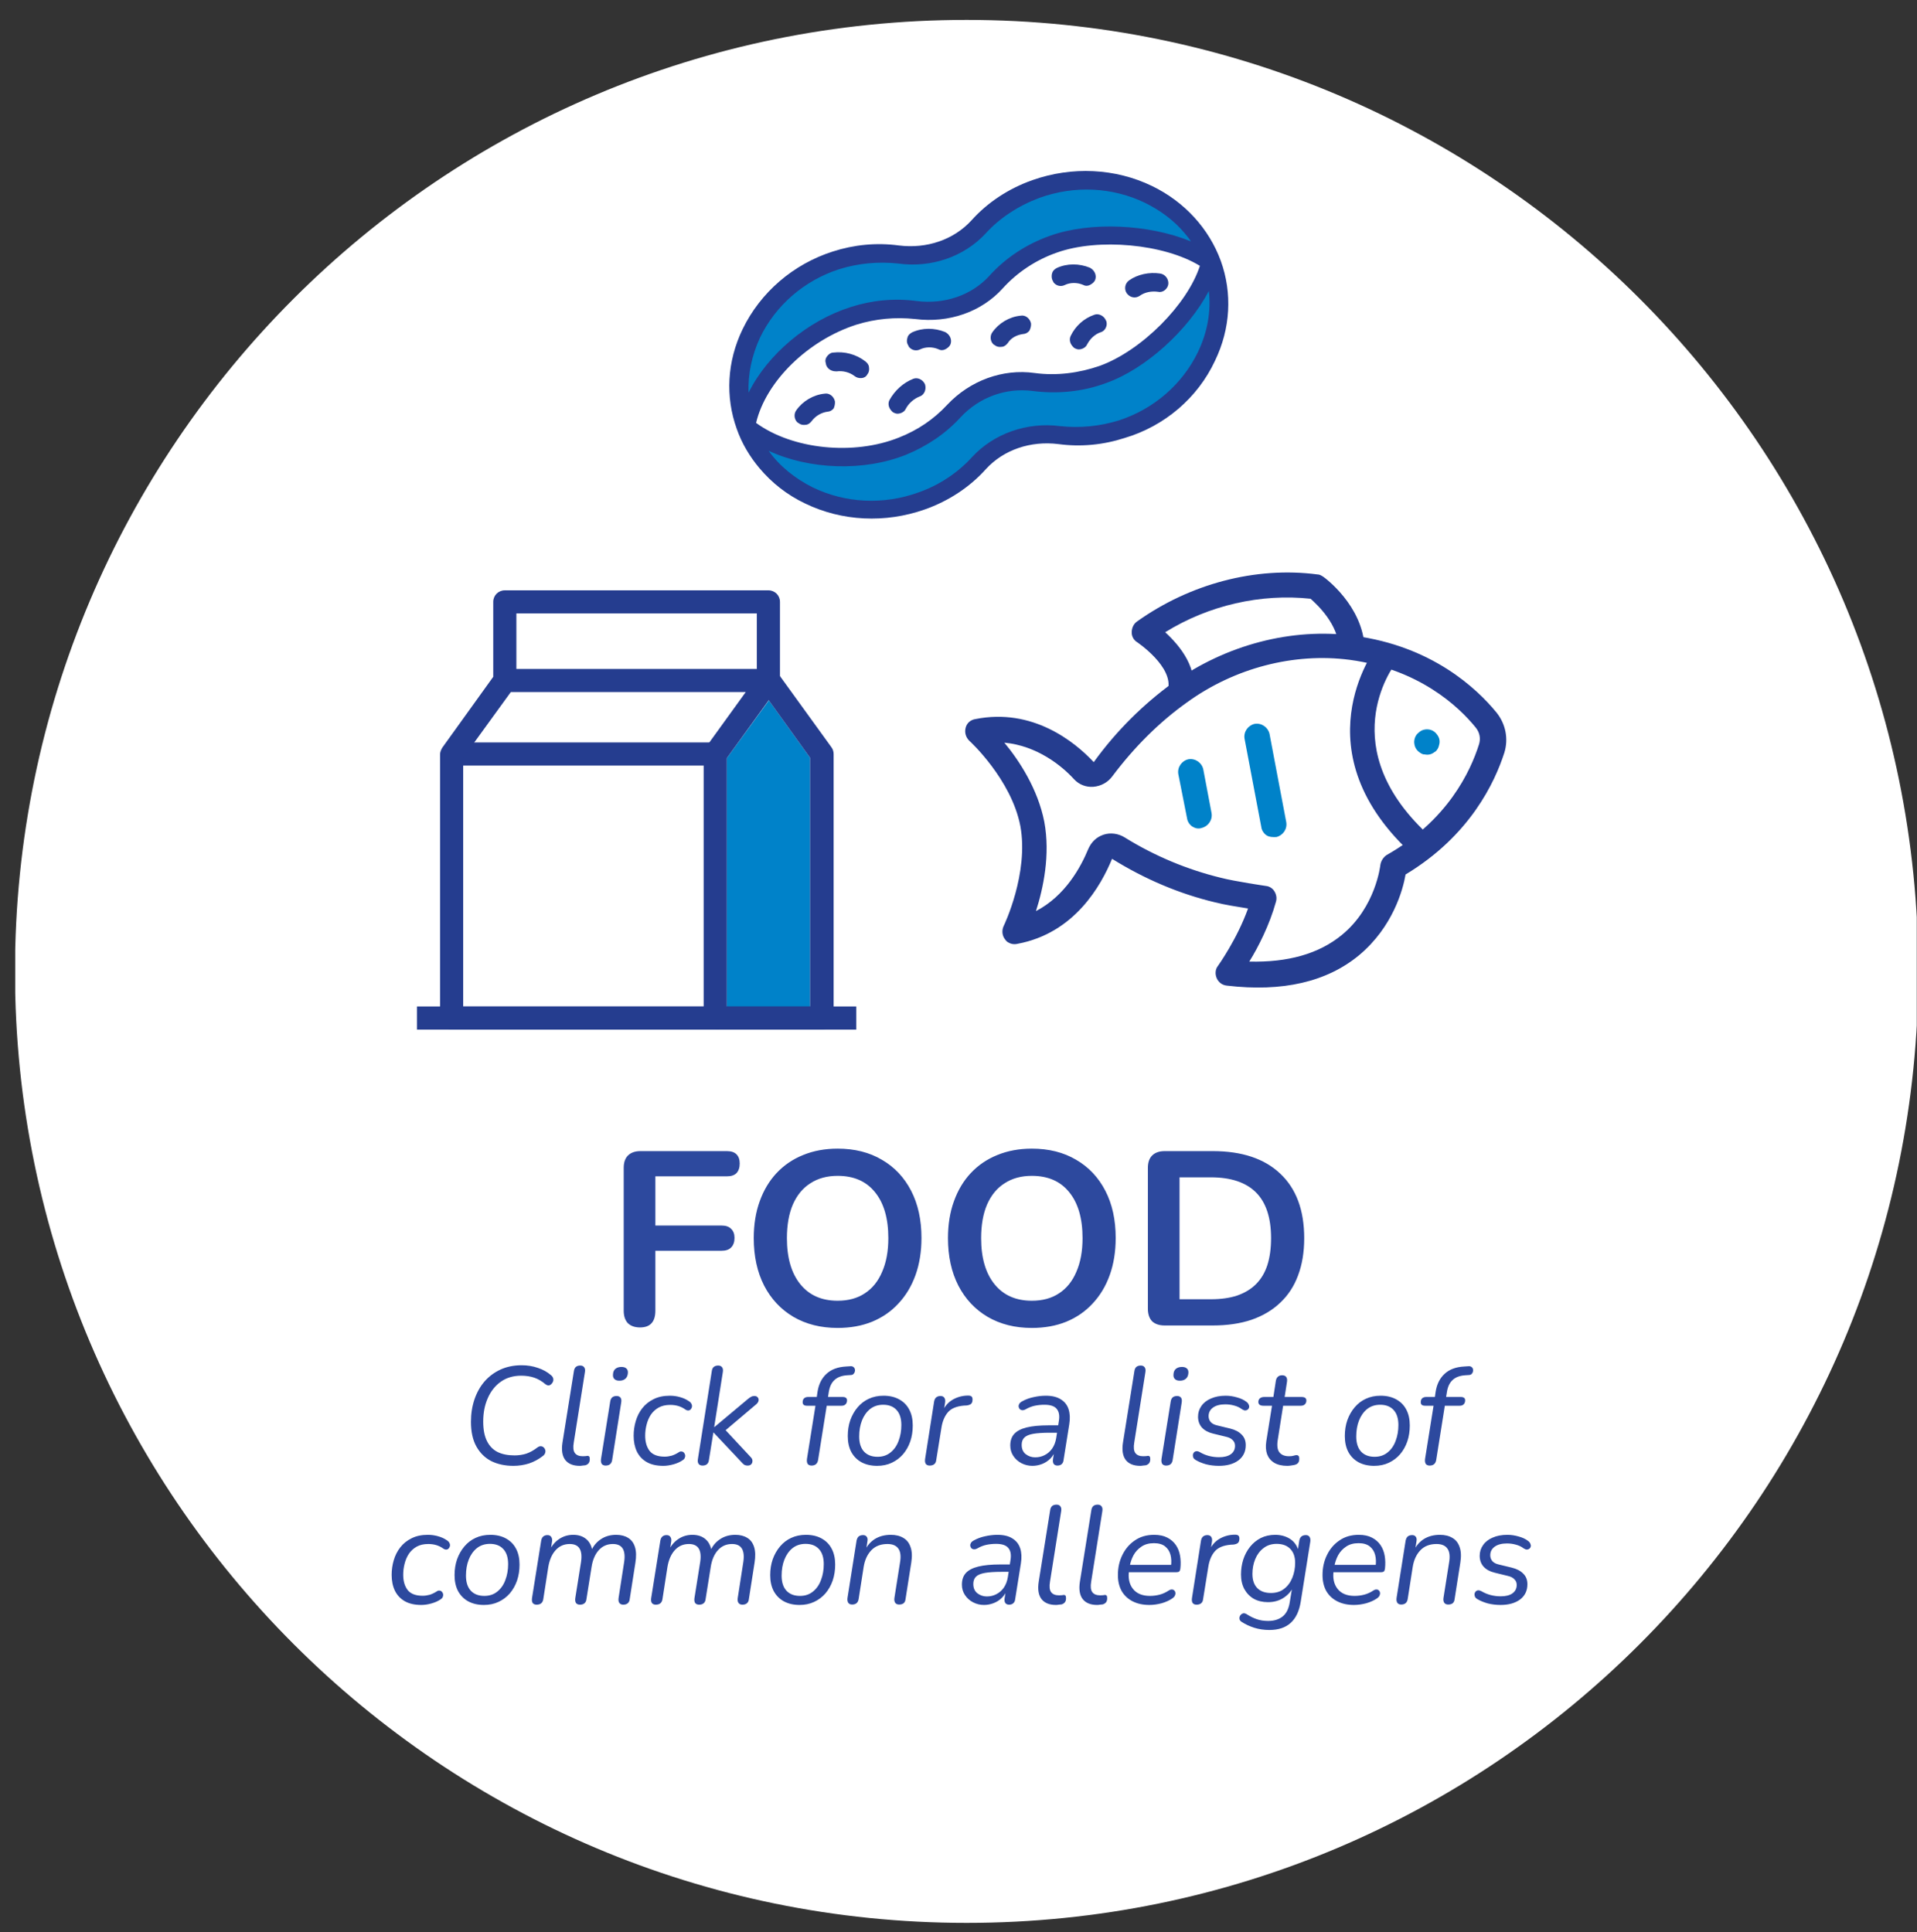
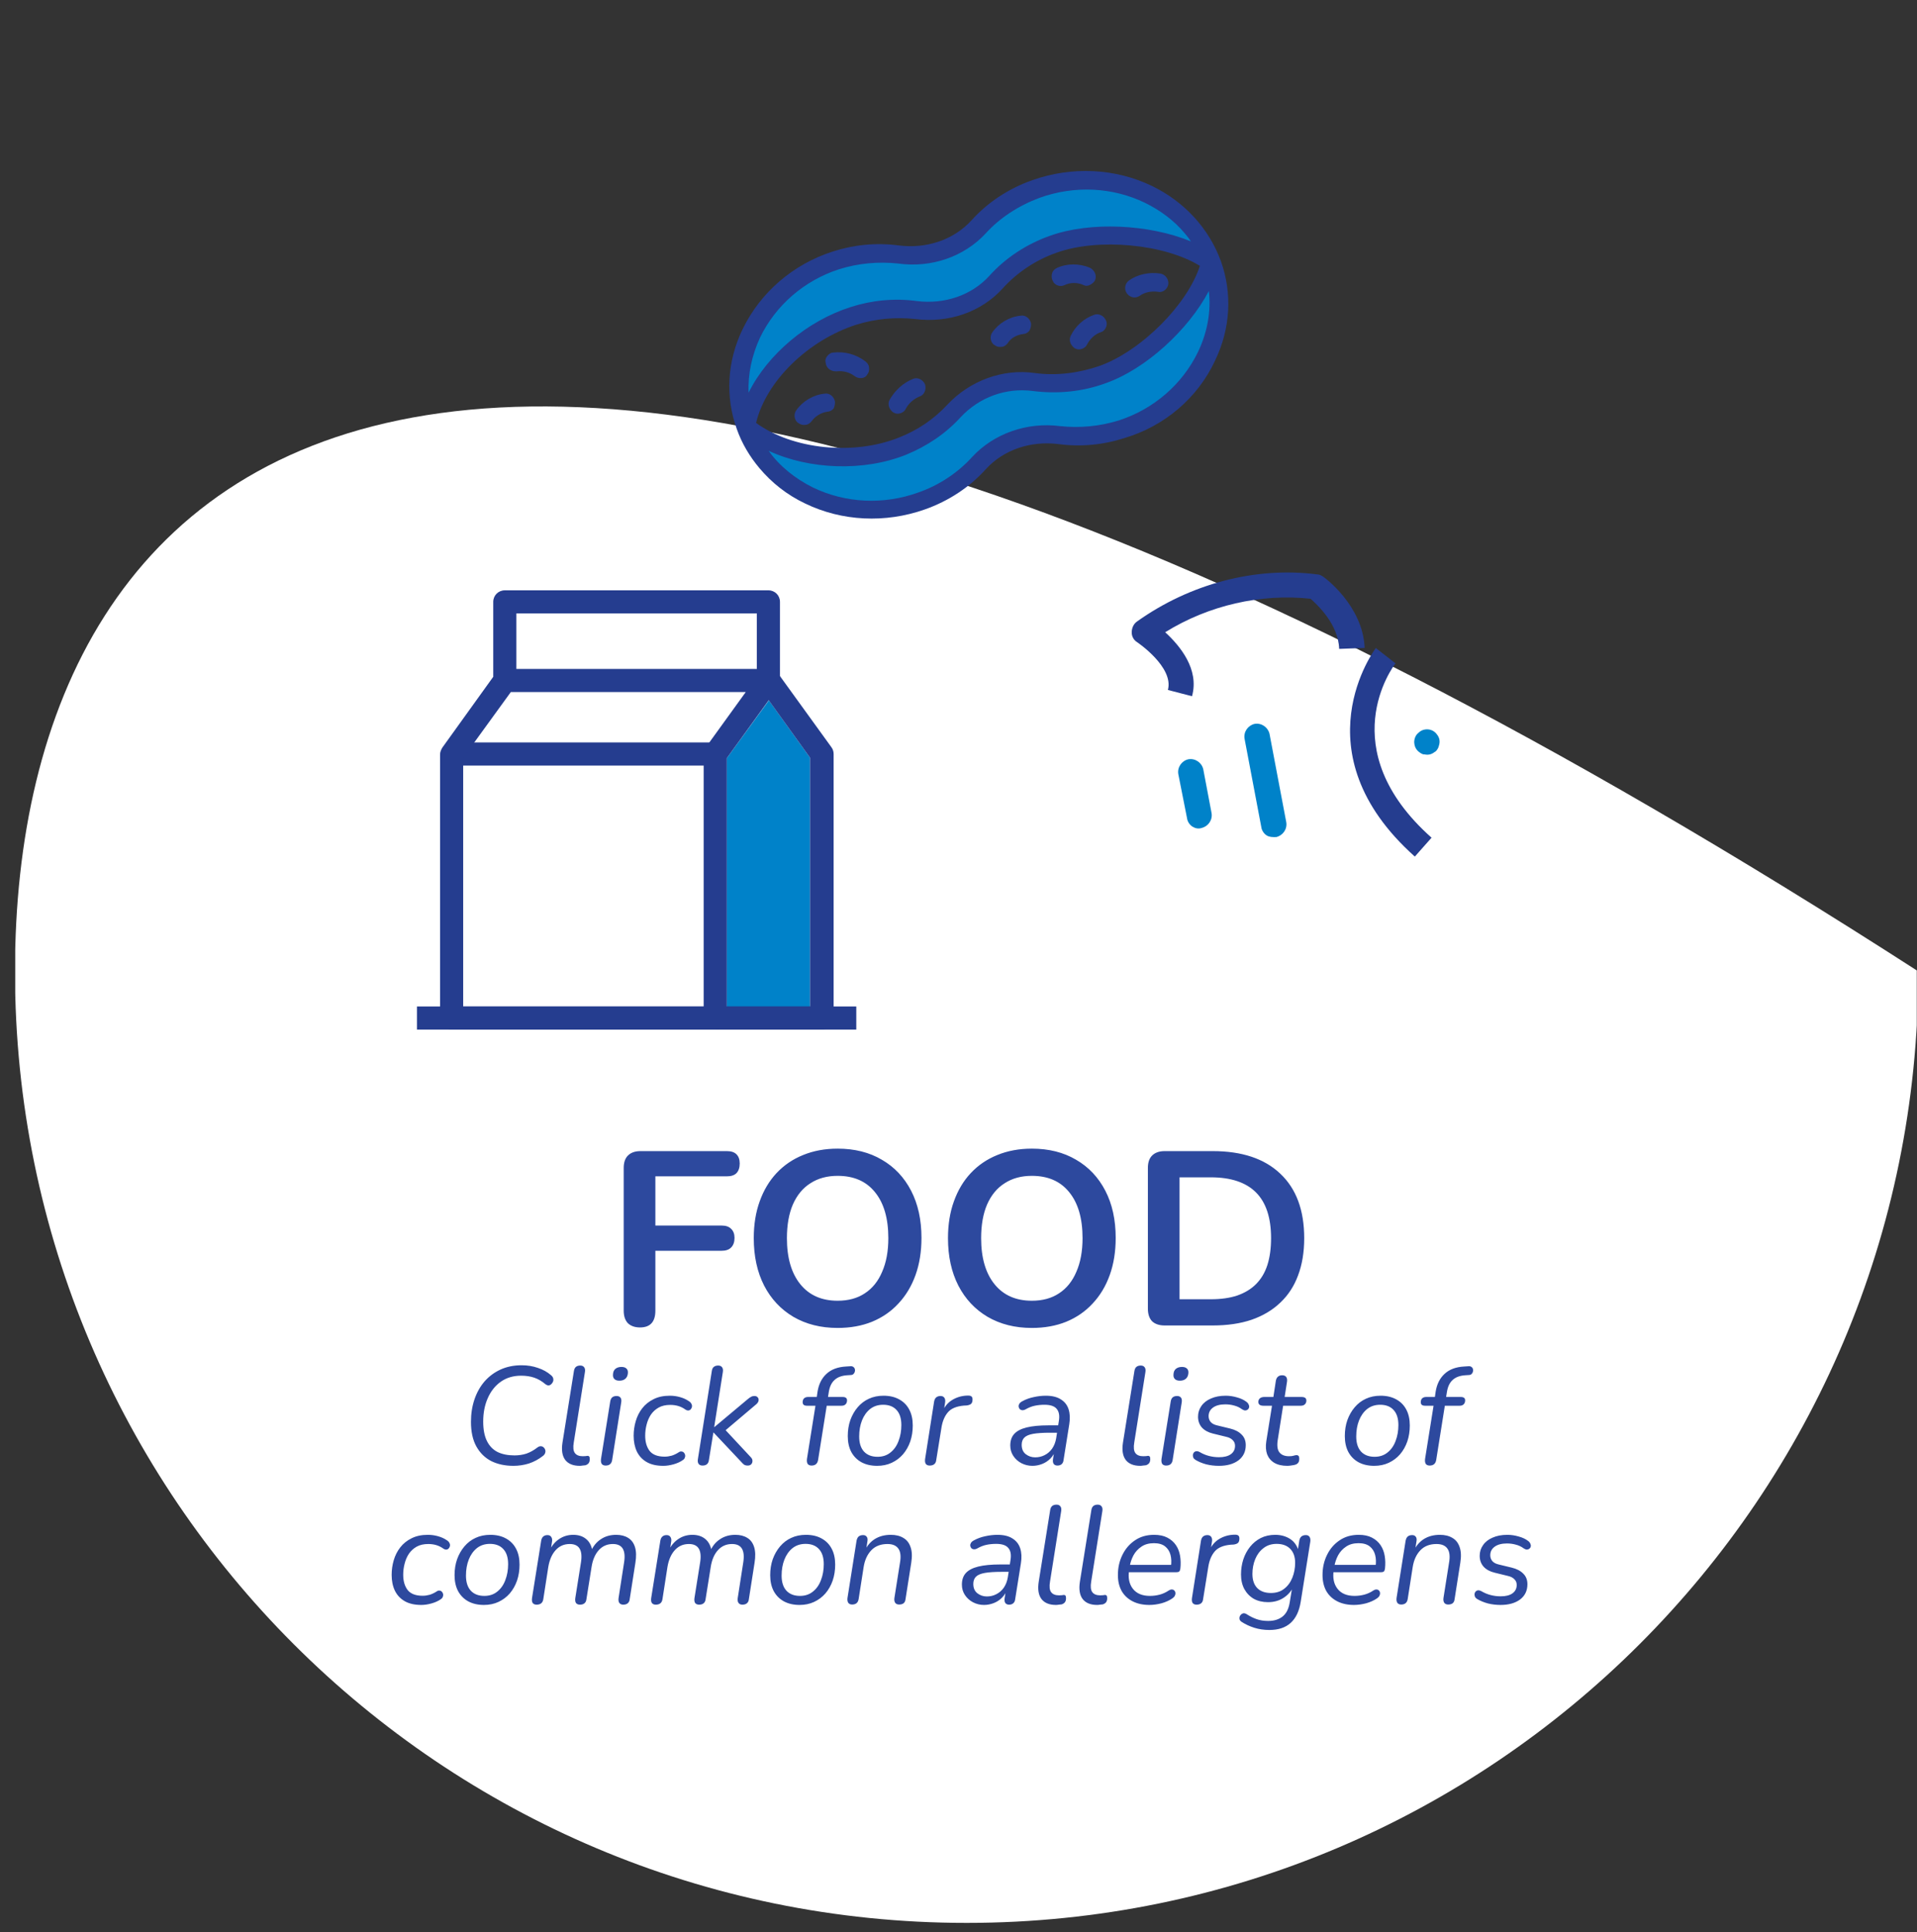
<svg xmlns="http://www.w3.org/2000/svg" width="124" height="125" viewBox="0 0 124 125" fill="none">
  <rect x="0" y="0" width="124" height="125" fill="#333333" stroke="none" />
  <g clip-path="url(#clip0_7357_17967)">
-     <path d="M62.527 124.403C96.525 124.403 124.084 96.842 124.084 62.845C124.084 28.848 96.525 1.287 62.527 1.287C28.53 1.287 0.969 28.848 0.969 62.845C0.969 96.842 28.53 124.403 62.527 124.403Z" fill="white" />
+     <path d="M62.527 124.403C96.525 124.403 124.084 96.842 124.084 62.845C28.53 1.287 0.969 28.848 0.969 62.845C0.969 96.842 28.53 124.403 62.527 124.403Z" fill="white" />
    <path d="M41.4 85.88C41.069 85.88 40.808 85.789 40.616 85.608C40.435 85.416 40.344 85.144 40.344 84.792V75.56C40.344 75.208 40.435 74.941 40.616 74.76C40.808 74.568 41.08 74.472 41.432 74.472H47.016C47.294 74.472 47.502 74.541 47.64 74.68C47.779 74.819 47.848 75.016 47.848 75.272C47.848 75.539 47.779 75.747 47.64 75.896C47.502 76.035 47.294 76.104 47.016 76.104H42.392V79.288H46.68C46.947 79.288 47.15 79.357 47.288 79.496C47.438 79.635 47.512 79.832 47.512 80.088C47.512 80.355 47.438 80.563 47.288 80.712C47.15 80.851 46.947 80.92 46.68 80.92H42.392V84.792C42.392 85.517 42.062 85.88 41.4 85.88ZM54.181 85.912C53.093 85.912 52.139 85.672 51.317 85.192C50.507 84.712 49.877 84.04 49.429 83.176C48.981 82.301 48.757 81.277 48.757 80.104C48.757 79.219 48.885 78.424 49.141 77.72C49.397 77.005 49.76 76.397 50.229 75.896C50.709 75.384 51.28 74.995 51.941 74.728C52.613 74.451 53.36 74.312 54.181 74.312C55.28 74.312 56.235 74.552 57.045 75.032C57.856 75.501 58.485 76.168 58.933 77.032C59.381 77.896 59.605 78.915 59.605 80.088C59.605 80.973 59.477 81.773 59.221 82.488C58.965 83.203 58.597 83.816 58.117 84.328C57.648 84.84 57.077 85.235 56.405 85.512C55.744 85.779 55.003 85.912 54.181 85.912ZM54.181 84.152C54.875 84.152 55.461 83.992 55.941 83.672C56.432 83.352 56.805 82.888 57.061 82.28C57.328 81.672 57.461 80.947 57.461 80.104C57.461 78.824 57.173 77.832 56.597 77.128C56.032 76.424 55.227 76.072 54.181 76.072C53.499 76.072 52.912 76.232 52.421 76.552C51.931 76.861 51.552 77.32 51.285 77.928C51.029 78.525 50.901 79.251 50.901 80.104C50.901 81.373 51.189 82.365 51.765 83.08C52.341 83.795 53.147 84.152 54.181 84.152ZM66.744 85.912C65.656 85.912 64.701 85.672 63.88 85.192C63.069 84.712 62.44 84.04 61.992 83.176C61.544 82.301 61.32 81.277 61.32 80.104C61.32 79.219 61.448 78.424 61.704 77.72C61.96 77.005 62.322 76.397 62.792 75.896C63.272 75.384 63.843 74.995 64.504 74.728C65.176 74.451 65.922 74.312 66.744 74.312C67.843 74.312 68.797 74.552 69.608 75.032C70.418 75.501 71.048 76.168 71.496 77.032C71.944 77.896 72.168 78.915 72.168 80.088C72.168 80.973 72.04 81.773 71.784 82.488C71.528 83.203 71.16 83.816 70.68 84.328C70.21 84.84 69.64 85.235 68.968 85.512C68.306 85.779 67.565 85.912 66.744 85.912ZM66.744 84.152C67.437 84.152 68.024 83.992 68.504 83.672C68.995 83.352 69.368 82.888 69.624 82.28C69.891 81.672 70.024 80.947 70.024 80.104C70.024 78.824 69.736 77.832 69.16 77.128C68.594 76.424 67.789 76.072 66.744 76.072C66.061 76.072 65.475 76.232 64.984 76.552C64.493 76.861 64.115 77.32 63.848 77.928C63.592 78.525 63.464 79.251 63.464 80.104C63.464 81.373 63.752 82.365 64.328 83.08C64.904 83.795 65.709 84.152 66.744 84.152ZM75.338 85.752C74.986 85.752 74.714 85.661 74.522 85.48C74.341 85.288 74.25 85.016 74.25 84.664V75.56C74.25 75.208 74.341 74.941 74.522 74.76C74.714 74.568 74.986 74.472 75.338 74.472H78.442C80.33 74.472 81.786 74.957 82.81 75.928C83.845 76.899 84.362 78.291 84.362 80.104C84.362 81.011 84.229 81.816 83.962 82.52C83.706 83.213 83.322 83.8 82.81 84.28C82.309 84.76 81.69 85.128 80.954 85.384C80.229 85.629 79.392 85.752 78.442 85.752H75.338ZM76.298 84.056H78.314C78.976 84.056 79.546 83.976 80.026 83.816C80.517 83.645 80.922 83.4 81.242 83.08C81.573 82.749 81.818 82.339 81.978 81.848C82.138 81.347 82.218 80.765 82.218 80.104C82.218 78.781 81.893 77.795 81.242 77.144C80.592 76.493 79.616 76.168 78.314 76.168H76.298V84.056ZM33.209 94.833C32.669 94.833 32.192 94.731 31.778 94.527C31.37 94.317 31.049 94.002 30.815 93.582C30.581 93.162 30.464 92.631 30.464 91.989C30.464 91.467 30.539 90.984 30.689 90.54C30.839 90.096 31.055 89.709 31.337 89.379C31.625 89.049 31.97 88.791 32.372 88.605C32.78 88.419 33.236 88.326 33.74 88.326C34.118 88.326 34.469 88.383 34.793 88.497C35.123 88.605 35.408 88.764 35.648 88.974C35.72 89.034 35.765 89.1 35.783 89.172C35.801 89.244 35.798 89.313 35.774 89.379C35.75 89.445 35.711 89.502 35.657 89.55C35.609 89.598 35.552 89.625 35.486 89.631C35.42 89.631 35.351 89.604 35.279 89.55C35.045 89.352 34.802 89.211 34.55 89.127C34.298 89.043 34.019 89.001 33.713 89.001C33.203 89.001 32.765 89.13 32.399 89.388C32.033 89.646 31.751 90 31.553 90.45C31.355 90.894 31.256 91.401 31.256 91.971C31.256 92.487 31.337 92.907 31.499 93.231C31.661 93.555 31.892 93.792 32.192 93.942C32.492 94.086 32.855 94.158 33.281 94.158C33.557 94.158 33.815 94.119 34.055 94.041C34.295 93.957 34.535 93.822 34.775 93.636C34.853 93.582 34.925 93.558 34.991 93.564C35.063 93.57 35.123 93.597 35.171 93.645C35.219 93.687 35.252 93.741 35.27 93.807C35.288 93.867 35.285 93.933 35.261 94.005C35.237 94.077 35.189 94.14 35.117 94.194C34.841 94.41 34.541 94.572 34.217 94.68C33.893 94.782 33.557 94.833 33.209 94.833ZM37.501 94.833C37.075 94.833 36.763 94.707 36.565 94.455C36.367 94.197 36.307 93.819 36.385 93.321L37.123 88.704C37.141 88.584 37.183 88.494 37.249 88.434C37.321 88.374 37.417 88.344 37.537 88.344C37.651 88.344 37.735 88.383 37.789 88.461C37.843 88.533 37.858 88.638 37.834 88.776L37.114 93.321C37.06 93.639 37.084 93.867 37.186 94.005C37.288 94.143 37.459 94.212 37.699 94.212C37.783 94.212 37.846 94.209 37.888 94.203C37.936 94.191 37.975 94.185 38.005 94.185C38.053 94.185 38.089 94.2 38.113 94.23C38.137 94.26 38.149 94.317 38.149 94.401C38.149 94.515 38.122 94.605 38.068 94.671C38.014 94.731 37.945 94.773 37.861 94.797C37.813 94.803 37.753 94.809 37.681 94.815C37.615 94.827 37.555 94.833 37.501 94.833ZM39.174 94.815C39.06 94.815 38.976 94.779 38.922 94.707C38.874 94.629 38.859 94.521 38.877 94.383L39.471 90.675C39.489 90.555 39.531 90.465 39.597 90.405C39.669 90.345 39.765 90.315 39.885 90.315C39.999 90.315 40.083 90.351 40.137 90.423C40.191 90.495 40.206 90.6 40.182 90.738L39.597 94.455C39.579 94.575 39.534 94.665 39.462 94.725C39.396 94.785 39.3 94.815 39.174 94.815ZM40.065 89.325C39.921 89.325 39.813 89.289 39.741 89.217C39.669 89.145 39.639 89.046 39.651 88.92C39.657 88.764 39.708 88.644 39.804 88.56C39.906 88.476 40.038 88.434 40.2 88.434C40.344 88.434 40.452 88.47 40.524 88.542C40.596 88.608 40.626 88.707 40.614 88.839C40.602 88.995 40.548 89.115 40.452 89.199C40.356 89.283 40.227 89.325 40.065 89.325ZM42.904 94.833C42.472 94.833 42.115 94.752 41.833 94.59C41.551 94.428 41.338 94.2 41.194 93.906C41.056 93.612 40.987 93.273 40.987 92.889C40.987 92.565 41.032 92.25 41.122 91.944C41.212 91.632 41.353 91.353 41.545 91.107C41.737 90.861 41.98 90.666 42.274 90.522C42.568 90.372 42.919 90.297 43.327 90.297C43.555 90.297 43.774 90.327 43.984 90.387C44.2 90.447 44.386 90.531 44.542 90.639C44.626 90.687 44.686 90.747 44.722 90.819C44.758 90.885 44.77 90.951 44.758 91.017C44.746 91.077 44.719 91.131 44.677 91.179C44.641 91.221 44.593 91.245 44.533 91.251C44.473 91.257 44.41 91.239 44.344 91.197C44.194 91.089 44.038 91.011 43.876 90.963C43.714 90.915 43.54 90.891 43.354 90.891C43.06 90.891 42.811 90.948 42.607 91.062C42.403 91.176 42.235 91.329 42.103 91.521C41.977 91.713 41.884 91.929 41.824 92.169C41.764 92.403 41.734 92.64 41.734 92.88C41.734 93.288 41.83 93.618 42.022 93.87C42.22 94.116 42.544 94.239 42.994 94.239C43.138 94.239 43.288 94.218 43.444 94.176C43.6 94.128 43.756 94.053 43.912 93.951C43.972 93.909 44.032 93.894 44.092 93.906C44.152 93.912 44.2 93.936 44.236 93.978C44.278 94.02 44.305 94.071 44.317 94.131C44.329 94.185 44.323 94.242 44.299 94.302C44.281 94.362 44.236 94.416 44.164 94.464C44.002 94.578 43.804 94.668 43.57 94.734C43.336 94.8 43.114 94.833 42.904 94.833ZM45.441 94.815C45.327 94.815 45.243 94.779 45.189 94.707C45.135 94.629 45.12 94.524 45.144 94.392L46.044 88.695C46.062 88.575 46.104 88.488 46.17 88.434C46.242 88.374 46.338 88.344 46.458 88.344C46.572 88.344 46.656 88.383 46.71 88.461C46.764 88.533 46.779 88.638 46.755 88.776L46.197 92.322H46.215L48.375 90.513C48.453 90.447 48.522 90.399 48.582 90.369C48.642 90.333 48.714 90.315 48.798 90.315C48.894 90.315 48.966 90.345 49.014 90.405C49.062 90.459 49.08 90.528 49.068 90.612C49.056 90.69 49.011 90.765 48.933 90.837L46.701 92.727L46.728 92.304L48.573 94.284C48.645 94.362 48.678 94.443 48.672 94.527C48.672 94.605 48.645 94.674 48.591 94.734C48.537 94.788 48.462 94.815 48.366 94.815C48.27 94.815 48.189 94.794 48.123 94.752C48.063 94.704 47.991 94.632 47.907 94.536L46.161 92.682H46.143L45.855 94.464C45.825 94.698 45.687 94.815 45.441 94.815ZM52.495 94.815C52.381 94.815 52.297 94.779 52.243 94.707C52.195 94.629 52.18 94.521 52.198 94.383L52.747 90.945H52.207C52.111 90.945 52.039 90.927 51.991 90.891C51.943 90.849 51.919 90.792 51.919 90.72C51.919 90.612 51.949 90.528 52.009 90.468C52.075 90.408 52.162 90.378 52.27 90.378H52.936L52.819 90.477L52.882 90.036C52.96 89.55 53.152 89.166 53.458 88.884C53.764 88.596 54.187 88.437 54.727 88.407L55.006 88.389C55.09 88.383 55.153 88.398 55.195 88.434C55.243 88.464 55.276 88.509 55.294 88.569C55.312 88.623 55.312 88.68 55.294 88.74C55.282 88.794 55.255 88.842 55.213 88.884C55.177 88.926 55.126 88.95 55.06 88.956L54.79 88.974C54.442 88.998 54.172 89.1 53.98 89.28C53.788 89.454 53.665 89.712 53.611 90.054L53.548 90.45L53.485 90.378H54.502C54.598 90.378 54.67 90.396 54.718 90.432C54.766 90.468 54.79 90.522 54.79 90.594C54.79 90.708 54.757 90.795 54.691 90.855C54.631 90.915 54.547 90.945 54.439 90.945H53.476L52.918 94.455C52.876 94.695 52.735 94.815 52.495 94.815ZM56.737 94.833C56.347 94.833 56.008 94.755 55.72 94.599C55.438 94.443 55.219 94.221 55.063 93.933C54.913 93.645 54.838 93.303 54.838 92.907C54.838 92.535 54.892 92.193 55 91.881C55.114 91.563 55.273 91.284 55.477 91.044C55.681 90.804 55.921 90.621 56.197 90.495C56.479 90.363 56.797 90.297 57.151 90.297C57.541 90.297 57.877 90.375 58.159 90.531C58.447 90.687 58.666 90.909 58.816 91.197C58.966 91.479 59.041 91.821 59.041 92.223C59.041 92.595 58.987 92.94 58.879 93.258C58.771 93.57 58.615 93.846 58.411 94.086C58.207 94.32 57.964 94.503 57.682 94.635C57.4 94.767 57.085 94.833 56.737 94.833ZM56.764 94.248C57.094 94.248 57.373 94.155 57.601 93.969C57.835 93.783 58.009 93.534 58.123 93.222C58.243 92.91 58.303 92.568 58.303 92.196C58.303 91.764 58.198 91.437 57.988 91.215C57.784 90.993 57.496 90.882 57.124 90.882C56.794 90.882 56.512 90.975 56.278 91.161C56.05 91.347 55.876 91.593 55.756 91.899C55.636 92.205 55.576 92.55 55.576 92.934C55.576 93.36 55.681 93.687 55.891 93.915C56.101 94.137 56.392 94.248 56.764 94.248ZM60.136 94.815C60.022 94.815 59.938 94.779 59.884 94.707C59.836 94.635 59.821 94.53 59.839 94.392L60.424 90.666C60.448 90.546 60.493 90.459 60.559 90.405C60.631 90.345 60.724 90.315 60.838 90.315C60.946 90.315 61.027 90.351 61.081 90.423C61.135 90.495 61.153 90.597 61.135 90.729L61.027 91.422H60.928C61.054 91.062 61.264 90.786 61.558 90.594C61.858 90.402 62.194 90.3 62.566 90.288C62.698 90.282 62.788 90.3 62.836 90.342C62.884 90.378 62.908 90.444 62.908 90.54C62.908 90.666 62.878 90.759 62.818 90.819C62.758 90.873 62.662 90.909 62.53 90.927L62.35 90.936C61.87 90.978 61.525 91.122 61.315 91.368C61.105 91.614 60.967 91.938 60.901 92.34L60.559 94.464C60.547 94.578 60.505 94.665 60.433 94.725C60.361 94.785 60.262 94.815 60.136 94.815ZM66.78 94.833C66.528 94.833 66.291 94.776 66.069 94.662C65.853 94.548 65.679 94.392 65.547 94.194C65.415 93.996 65.349 93.771 65.349 93.519C65.349 93.207 65.433 92.958 65.601 92.772C65.775 92.58 66.045 92.439 66.411 92.349C66.777 92.259 67.248 92.214 67.824 92.214H68.544L68.472 92.691H67.923C67.461 92.691 67.095 92.715 66.825 92.763C66.561 92.811 66.372 92.892 66.258 93.006C66.144 93.12 66.087 93.276 66.087 93.474C66.087 93.738 66.174 93.939 66.348 94.077C66.528 94.215 66.732 94.284 66.96 94.284C67.182 94.284 67.386 94.236 67.572 94.14C67.764 94.044 67.926 93.903 68.058 93.717C68.19 93.525 68.277 93.3 68.319 93.042L68.49 91.944C68.55 91.596 68.505 91.332 68.355 91.152C68.211 90.972 67.947 90.882 67.563 90.882C67.341 90.882 67.131 90.903 66.933 90.945C66.735 90.987 66.537 91.065 66.339 91.179C66.261 91.221 66.189 91.239 66.123 91.233C66.057 91.227 66.003 91.203 65.961 91.161C65.919 91.113 65.895 91.059 65.889 90.999C65.883 90.939 65.898 90.879 65.934 90.819C65.97 90.759 66.033 90.705 66.123 90.657C66.351 90.531 66.597 90.441 66.861 90.387C67.131 90.327 67.392 90.297 67.644 90.297C68.052 90.297 68.376 90.375 68.616 90.531C68.862 90.681 69.03 90.894 69.12 91.17C69.21 91.446 69.225 91.77 69.165 92.142L68.796 94.455C68.784 94.575 68.742 94.665 68.67 94.725C68.604 94.785 68.514 94.815 68.4 94.815C68.292 94.815 68.211 94.779 68.157 94.707C68.109 94.635 68.094 94.533 68.112 94.401L68.229 93.672L68.301 93.762C68.223 94.002 68.103 94.203 67.941 94.365C67.785 94.521 67.605 94.638 67.401 94.716C67.197 94.794 66.99 94.833 66.78 94.833ZM73.756 94.833C73.33 94.833 73.018 94.707 72.82 94.455C72.622 94.197 72.562 93.819 72.64 93.321L73.378 88.704C73.396 88.584 73.438 88.494 73.504 88.434C73.576 88.374 73.672 88.344 73.792 88.344C73.906 88.344 73.99 88.383 74.044 88.461C74.098 88.533 74.113 88.638 74.089 88.776L73.369 93.321C73.315 93.639 73.339 93.867 73.441 94.005C73.543 94.143 73.714 94.212 73.954 94.212C74.038 94.212 74.101 94.209 74.143 94.203C74.191 94.191 74.23 94.185 74.26 94.185C74.308 94.185 74.344 94.2 74.368 94.23C74.392 94.26 74.404 94.317 74.404 94.401C74.404 94.515 74.377 94.605 74.323 94.671C74.269 94.731 74.2 94.773 74.116 94.797C74.068 94.803 74.008 94.809 73.936 94.815C73.87 94.827 73.81 94.833 73.756 94.833ZM75.429 94.815C75.315 94.815 75.231 94.779 75.177 94.707C75.129 94.629 75.114 94.521 75.132 94.383L75.726 90.675C75.744 90.555 75.786 90.465 75.852 90.405C75.924 90.345 76.02 90.315 76.14 90.315C76.254 90.315 76.338 90.351 76.392 90.423C76.446 90.495 76.461 90.6 76.437 90.738L75.852 94.455C75.834 94.575 75.789 94.665 75.717 94.725C75.651 94.785 75.555 94.815 75.429 94.815ZM76.32 89.325C76.176 89.325 76.068 89.289 75.996 89.217C75.924 89.145 75.894 89.046 75.906 88.92C75.912 88.764 75.963 88.644 76.059 88.56C76.161 88.476 76.293 88.434 76.455 88.434C76.599 88.434 76.707 88.47 76.779 88.542C76.851 88.608 76.881 88.707 76.869 88.839C76.857 88.995 76.803 89.115 76.707 89.199C76.611 89.283 76.482 89.325 76.32 89.325ZM78.844 94.833C78.556 94.833 78.28 94.8 78.016 94.734C77.758 94.662 77.533 94.569 77.341 94.455C77.269 94.413 77.218 94.362 77.188 94.302C77.164 94.236 77.155 94.173 77.161 94.113C77.173 94.053 77.197 94.002 77.233 93.96C77.275 93.918 77.326 93.894 77.386 93.888C77.452 93.882 77.524 93.9 77.602 93.942C77.794 94.056 77.995 94.14 78.205 94.194C78.415 94.248 78.631 94.275 78.853 94.275C79.177 94.275 79.429 94.212 79.609 94.086C79.795 93.954 79.888 93.771 79.888 93.537C79.888 93.387 79.837 93.264 79.735 93.168C79.639 93.066 79.495 92.994 79.303 92.952L78.457 92.745C78.157 92.673 77.92 92.544 77.746 92.358C77.578 92.166 77.494 91.932 77.494 91.656C77.494 91.398 77.566 91.167 77.71 90.963C77.854 90.753 78.061 90.591 78.331 90.477C78.601 90.357 78.919 90.297 79.285 90.297C79.525 90.297 79.768 90.333 80.014 90.405C80.26 90.471 80.464 90.567 80.626 90.693C80.698 90.747 80.746 90.807 80.77 90.873C80.8 90.933 80.809 90.993 80.797 91.053C80.785 91.107 80.758 91.152 80.716 91.188C80.674 91.224 80.62 91.245 80.554 91.251C80.494 91.251 80.425 91.227 80.347 91.179C80.197 91.065 80.029 90.984 79.843 90.936C79.657 90.882 79.462 90.855 79.258 90.855C78.922 90.855 78.658 90.924 78.466 91.062C78.274 91.2 78.178 91.386 78.178 91.62C78.178 91.764 78.223 91.89 78.313 91.998C78.403 92.1 78.538 92.172 78.718 92.214L79.573 92.421C79.891 92.499 80.137 92.628 80.311 92.808C80.491 92.982 80.581 93.21 80.581 93.492C80.581 93.912 80.422 94.242 80.104 94.482C79.786 94.716 79.366 94.833 78.844 94.833ZM83.268 94.833C82.926 94.833 82.644 94.767 82.422 94.635C82.206 94.503 82.053 94.32 81.963 94.086C81.879 93.852 81.861 93.573 81.909 93.249L82.278 90.945H81.72C81.618 90.945 81.537 90.924 81.477 90.882C81.423 90.84 81.396 90.78 81.396 90.702C81.396 90.594 81.432 90.513 81.504 90.459C81.576 90.405 81.669 90.378 81.783 90.378H82.368L82.53 89.316C82.554 89.202 82.599 89.118 82.665 89.064C82.731 89.004 82.821 88.974 82.935 88.974C83.055 88.974 83.142 89.01 83.196 89.082C83.25 89.154 83.268 89.256 83.25 89.388L83.097 90.378H84.177C84.285 90.378 84.366 90.396 84.42 90.432C84.474 90.468 84.501 90.528 84.501 90.612C84.501 90.714 84.468 90.795 84.402 90.855C84.342 90.915 84.255 90.945 84.141 90.945H82.998L82.647 93.177C82.593 93.543 82.632 93.807 82.764 93.969C82.896 94.131 83.103 94.212 83.385 94.212C83.511 94.212 83.61 94.2 83.682 94.176C83.754 94.152 83.814 94.14 83.862 94.14C83.922 94.14 83.967 94.158 83.997 94.194C84.027 94.224 84.042 94.281 84.042 94.365C84.042 94.485 84.021 94.572 83.979 94.626C83.943 94.68 83.886 94.722 83.808 94.752C83.742 94.776 83.655 94.794 83.547 94.806C83.445 94.824 83.352 94.833 83.268 94.833ZM88.888 94.833C88.498 94.833 88.159 94.755 87.871 94.599C87.589 94.443 87.37 94.221 87.214 93.933C87.064 93.645 86.989 93.303 86.989 92.907C86.989 92.535 87.043 92.193 87.151 91.881C87.265 91.563 87.424 91.284 87.628 91.044C87.832 90.804 88.072 90.621 88.348 90.495C88.63 90.363 88.948 90.297 89.302 90.297C89.692 90.297 90.028 90.375 90.31 90.531C90.598 90.687 90.817 90.909 90.967 91.197C91.117 91.479 91.192 91.821 91.192 92.223C91.192 92.595 91.138 92.94 91.03 93.258C90.922 93.57 90.766 93.846 90.562 94.086C90.358 94.32 90.115 94.503 89.833 94.635C89.551 94.767 89.236 94.833 88.888 94.833ZM88.915 94.248C89.245 94.248 89.524 94.155 89.752 93.969C89.986 93.783 90.16 93.534 90.274 93.222C90.394 92.91 90.454 92.568 90.454 92.196C90.454 91.764 90.349 91.437 90.139 91.215C89.935 90.993 89.647 90.882 89.275 90.882C88.945 90.882 88.663 90.975 88.429 91.161C88.201 91.347 88.027 91.593 87.907 91.899C87.787 92.205 87.727 92.55 87.727 92.934C87.727 93.36 87.832 93.687 88.042 93.915C88.252 94.137 88.543 94.248 88.915 94.248ZM92.477 94.815C92.363 94.815 92.279 94.779 92.225 94.707C92.177 94.629 92.162 94.521 92.18 94.383L92.729 90.945H92.189C92.093 90.945 92.021 90.927 91.973 90.891C91.925 90.849 91.901 90.792 91.901 90.72C91.901 90.612 91.931 90.528 91.991 90.468C92.057 90.408 92.144 90.378 92.252 90.378H92.918L92.801 90.477L92.864 90.036C92.942 89.55 93.134 89.166 93.44 88.884C93.746 88.596 94.169 88.437 94.709 88.407L94.988 88.389C95.072 88.383 95.135 88.398 95.177 88.434C95.225 88.464 95.258 88.509 95.276 88.569C95.294 88.623 95.294 88.68 95.276 88.74C95.264 88.794 95.237 88.842 95.195 88.884C95.159 88.926 95.108 88.95 95.042 88.956L94.772 88.974C94.424 88.998 94.154 89.1 93.962 89.28C93.77 89.454 93.647 89.712 93.593 90.054L93.53 90.45L93.467 90.378H94.484C94.58 90.378 94.652 90.396 94.7 90.432C94.748 90.468 94.772 90.522 94.772 90.594C94.772 90.708 94.739 90.795 94.673 90.855C94.613 90.915 94.529 90.945 94.421 90.945H93.458L92.9 94.455C92.858 94.695 92.717 94.815 92.477 94.815ZM27.25 103.833C26.819 103.833 26.462 103.752 26.18 103.59C25.898 103.428 25.684 103.2 25.541 102.906C25.402 102.612 25.334 102.273 25.334 101.889C25.334 101.565 25.378 101.25 25.468 100.944C25.558 100.632 25.7 100.353 25.892 100.107C26.084 99.861 26.326 99.666 26.62 99.522C26.915 99.372 27.265 99.297 27.674 99.297C27.901 99.297 28.12 99.327 28.331 99.387C28.547 99.447 28.733 99.531 28.889 99.639C28.973 99.687 29.032 99.747 29.069 99.819C29.105 99.885 29.116 99.951 29.105 100.017C29.093 100.077 29.066 100.131 29.023 100.179C28.988 100.221 28.939 100.245 28.88 100.251C28.82 100.257 28.756 100.239 28.691 100.197C28.541 100.089 28.384 100.011 28.223 99.963C28.061 99.915 27.887 99.891 27.701 99.891C27.407 99.891 27.157 99.948 26.953 100.062C26.75 100.176 26.581 100.329 26.45 100.521C26.323 100.713 26.23 100.929 26.171 101.169C26.11 101.403 26.081 101.64 26.081 101.88C26.081 102.288 26.177 102.618 26.369 102.87C26.567 103.116 26.89 103.239 27.34 103.239C27.485 103.239 27.634 103.218 27.791 103.176C27.947 103.128 28.102 103.053 28.259 102.951C28.319 102.909 28.378 102.894 28.439 102.906C28.498 102.912 28.547 102.936 28.582 102.978C28.625 103.02 28.651 103.071 28.663 103.131C28.675 103.185 28.669 103.242 28.645 103.302C28.628 103.362 28.582 103.416 28.511 103.464C28.349 103.578 28.151 103.668 27.916 103.734C27.683 103.8 27.46 103.833 27.25 103.833ZM31.302 103.833C30.912 103.833 30.573 103.755 30.285 103.599C30.003 103.443 29.784 103.221 29.628 102.933C29.478 102.645 29.403 102.303 29.403 101.907C29.403 101.535 29.457 101.193 29.565 100.881C29.679 100.563 29.838 100.284 30.042 100.044C30.246 99.804 30.486 99.621 30.762 99.495C31.044 99.363 31.362 99.297 31.716 99.297C32.106 99.297 32.442 99.375 32.724 99.531C33.012 99.687 33.231 99.909 33.381 100.197C33.531 100.479 33.606 100.821 33.606 101.223C33.606 101.595 33.552 101.94 33.444 102.258C33.336 102.57 33.18 102.846 32.976 103.086C32.772 103.32 32.529 103.503 32.247 103.635C31.965 103.767 31.65 103.833 31.302 103.833ZM31.329 103.248C31.659 103.248 31.938 103.155 32.166 102.969C32.4 102.783 32.574 102.534 32.688 102.222C32.808 101.91 32.868 101.568 32.868 101.196C32.868 100.764 32.763 100.437 32.553 100.215C32.349 99.993 32.061 99.882 31.689 99.882C31.359 99.882 31.077 99.975 30.843 100.161C30.615 100.347 30.441 100.593 30.321 100.899C30.201 101.205 30.141 101.55 30.141 101.934C30.141 102.36 30.246 102.687 30.456 102.915C30.666 103.137 30.957 103.248 31.329 103.248ZM34.71 103.815C34.596 103.815 34.512 103.779 34.458 103.707C34.41 103.635 34.395 103.53 34.413 103.392L35.007 99.666C35.031 99.546 35.076 99.459 35.142 99.405C35.208 99.345 35.298 99.315 35.412 99.315C35.526 99.315 35.607 99.354 35.655 99.432C35.709 99.504 35.727 99.603 35.709 99.729L35.592 100.485L35.511 100.377C35.673 100.023 35.889 99.756 36.159 99.576C36.429 99.39 36.735 99.297 37.077 99.297C37.425 99.297 37.707 99.39 37.923 99.576C38.145 99.762 38.28 100.038 38.328 100.404L38.22 100.377C38.364 100.035 38.577 99.771 38.859 99.585C39.141 99.393 39.474 99.297 39.858 99.297C40.164 99.297 40.422 99.363 40.632 99.495C40.842 99.621 40.989 99.819 41.073 100.089C41.157 100.359 41.166 100.698 41.1 101.106L40.731 103.464C40.719 103.578 40.677 103.665 40.605 103.725C40.533 103.785 40.437 103.815 40.317 103.815C40.203 103.815 40.119 103.779 40.065 103.707C40.011 103.635 39.993 103.53 40.011 103.392L40.371 101.07C40.431 100.68 40.401 100.386 40.281 100.188C40.161 99.99 39.948 99.891 39.642 99.891C39.276 99.891 38.973 100.023 38.733 100.287C38.493 100.551 38.337 100.914 38.265 101.376L37.932 103.464C37.92 103.578 37.878 103.665 37.806 103.725C37.734 103.785 37.638 103.815 37.518 103.815C37.398 103.815 37.311 103.779 37.257 103.707C37.209 103.635 37.194 103.53 37.212 103.392L37.581 101.07C37.641 100.68 37.611 100.386 37.491 100.188C37.371 99.99 37.158 99.891 36.852 99.891C36.486 99.891 36.183 100.023 35.943 100.287C35.703 100.551 35.544 100.914 35.466 101.376L35.142 103.464C35.106 103.698 34.962 103.815 34.71 103.815ZM42.418 103.815C42.304 103.815 42.22 103.779 42.166 103.707C42.118 103.635 42.103 103.53 42.121 103.392L42.715 99.666C42.739 99.546 42.784 99.459 42.85 99.405C42.916 99.345 43.006 99.315 43.12 99.315C43.234 99.315 43.315 99.354 43.363 99.432C43.417 99.504 43.435 99.603 43.417 99.729L43.3 100.485L43.219 100.377C43.381 100.023 43.597 99.756 43.867 99.576C44.137 99.39 44.443 99.297 44.785 99.297C45.133 99.297 45.415 99.39 45.631 99.576C45.853 99.762 45.988 100.038 46.036 100.404L45.928 100.377C46.072 100.035 46.285 99.771 46.567 99.585C46.849 99.393 47.182 99.297 47.566 99.297C47.872 99.297 48.13 99.363 48.34 99.495C48.55 99.621 48.697 99.819 48.781 100.089C48.865 100.359 48.874 100.698 48.808 101.106L48.439 103.464C48.427 103.578 48.385 103.665 48.313 103.725C48.241 103.785 48.145 103.815 48.025 103.815C47.911 103.815 47.827 103.779 47.773 103.707C47.719 103.635 47.701 103.53 47.719 103.392L48.079 101.07C48.139 100.68 48.109 100.386 47.989 100.188C47.869 99.99 47.656 99.891 47.35 99.891C46.984 99.891 46.681 100.023 46.441 100.287C46.201 100.551 46.045 100.914 45.973 101.376L45.64 103.464C45.628 103.578 45.586 103.665 45.514 103.725C45.442 103.785 45.346 103.815 45.226 103.815C45.106 103.815 45.019 103.779 44.965 103.707C44.917 103.635 44.902 103.53 44.92 103.392L45.289 101.07C45.349 100.68 45.319 100.386 45.199 100.188C45.079 99.99 44.866 99.891 44.56 99.891C44.194 99.891 43.891 100.023 43.651 100.287C43.411 100.551 43.252 100.914 43.174 101.376L42.85 103.464C42.814 103.698 42.67 103.815 42.418 103.815ZM51.719 103.833C51.329 103.833 50.99 103.755 50.702 103.599C50.42 103.443 50.201 103.221 50.045 102.933C49.895 102.645 49.82 102.303 49.82 101.907C49.82 101.535 49.874 101.193 49.982 100.881C50.096 100.563 50.255 100.284 50.459 100.044C50.663 99.804 50.903 99.621 51.179 99.495C51.461 99.363 51.779 99.297 52.133 99.297C52.523 99.297 52.859 99.375 53.141 99.531C53.429 99.687 53.648 99.909 53.798 100.197C53.948 100.479 54.023 100.821 54.023 101.223C54.023 101.595 53.969 101.94 53.861 102.258C53.753 102.57 53.597 102.846 53.393 103.086C53.189 103.32 52.946 103.503 52.664 103.635C52.382 103.767 52.067 103.833 51.719 103.833ZM51.746 103.248C52.076 103.248 52.355 103.155 52.583 102.969C52.817 102.783 52.991 102.534 53.105 102.222C53.225 101.91 53.285 101.568 53.285 101.196C53.285 100.764 53.18 100.437 52.97 100.215C52.766 99.993 52.478 99.882 52.106 99.882C51.776 99.882 51.494 99.975 51.26 100.161C51.032 100.347 50.858 100.593 50.738 100.899C50.618 101.205 50.558 101.55 50.558 101.934C50.558 102.36 50.663 102.687 50.873 102.915C51.083 103.137 51.374 103.248 51.746 103.248ZM55.118 103.806C55.004 103.806 54.92 103.767 54.866 103.689C54.818 103.611 54.803 103.506 54.821 103.374L55.406 99.675C55.43 99.555 55.475 99.465 55.541 99.405C55.613 99.345 55.709 99.315 55.829 99.315C55.937 99.315 56.015 99.351 56.063 99.423C56.117 99.489 56.132 99.588 56.108 99.72L55.991 100.476L55.919 100.368C56.069 100.026 56.288 99.762 56.576 99.576C56.87 99.39 57.218 99.297 57.62 99.297C57.944 99.297 58.214 99.363 58.43 99.495C58.652 99.621 58.808 99.819 58.898 100.089C58.994 100.353 59.009 100.692 58.943 101.106L58.574 103.455C58.562 103.575 58.52 103.665 58.448 103.725C58.376 103.779 58.28 103.806 58.16 103.806C58.046 103.806 57.962 103.77 57.908 103.698C57.854 103.62 57.836 103.515 57.854 103.383L58.214 101.106C58.286 100.698 58.253 100.395 58.115 100.197C57.977 99.993 57.74 99.891 57.404 99.891C56.966 99.891 56.618 100.026 56.36 100.296C56.102 100.566 55.937 100.926 55.865 101.376L55.541 103.446C55.505 103.686 55.364 103.806 55.118 103.806ZM63.651 103.833C63.399 103.833 63.162 103.776 62.94 103.662C62.724 103.548 62.55 103.392 62.418 103.194C62.286 102.996 62.22 102.771 62.22 102.519C62.22 102.207 62.304 101.958 62.472 101.772C62.646 101.58 62.916 101.439 63.282 101.349C63.648 101.259 64.119 101.214 64.695 101.214H65.415L65.343 101.691H64.794C64.332 101.691 63.966 101.715 63.696 101.763C63.432 101.811 63.243 101.892 63.129 102.006C63.015 102.12 62.958 102.276 62.958 102.474C62.958 102.738 63.045 102.939 63.219 103.077C63.399 103.215 63.603 103.284 63.831 103.284C64.053 103.284 64.257 103.236 64.443 103.14C64.635 103.044 64.797 102.903 64.929 102.717C65.061 102.525 65.148 102.3 65.19 102.042L65.361 100.944C65.421 100.596 65.376 100.332 65.226 100.152C65.082 99.972 64.818 99.882 64.434 99.882C64.212 99.882 64.002 99.903 63.804 99.945C63.606 99.987 63.408 100.065 63.21 100.179C63.132 100.221 63.06 100.239 62.994 100.233C62.928 100.227 62.874 100.203 62.832 100.161C62.79 100.113 62.766 100.059 62.76 99.999C62.754 99.939 62.769 99.879 62.805 99.819C62.841 99.759 62.904 99.705 62.994 99.657C63.222 99.531 63.468 99.441 63.732 99.387C64.002 99.327 64.263 99.297 64.515 99.297C64.923 99.297 65.247 99.375 65.487 99.531C65.733 99.681 65.901 99.894 65.991 100.17C66.081 100.446 66.096 100.77 66.036 101.142L65.667 103.455C65.655 103.575 65.613 103.665 65.541 103.725C65.475 103.785 65.385 103.815 65.271 103.815C65.163 103.815 65.082 103.779 65.028 103.707C64.98 103.635 64.965 103.533 64.983 103.401L65.1 102.672L65.172 102.762C65.094 103.002 64.974 103.203 64.812 103.365C64.656 103.521 64.476 103.638 64.272 103.716C64.068 103.794 63.861 103.833 63.651 103.833ZM68.307 103.833C67.881 103.833 67.569 103.707 67.371 103.455C67.173 103.197 67.113 102.819 67.191 102.321L67.929 97.704C67.947 97.584 67.989 97.494 68.055 97.434C68.127 97.374 68.223 97.344 68.343 97.344C68.457 97.344 68.541 97.383 68.595 97.461C68.649 97.533 68.664 97.638 68.64 97.776L67.92 102.321C67.866 102.639 67.89 102.867 67.992 103.005C68.094 103.143 68.265 103.212 68.505 103.212C68.589 103.212 68.652 103.209 68.694 103.203C68.742 103.191 68.781 103.185 68.811 103.185C68.859 103.185 68.895 103.2 68.919 103.23C68.943 103.26 68.955 103.317 68.955 103.401C68.955 103.515 68.928 103.605 68.874 103.671C68.82 103.731 68.751 103.773 68.667 103.797C68.619 103.803 68.559 103.809 68.487 103.815C68.421 103.827 68.361 103.833 68.307 103.833ZM70.97 103.833C70.544 103.833 70.232 103.707 70.034 103.455C69.836 103.197 69.776 102.819 69.854 102.321L70.592 97.704C70.61 97.584 70.652 97.494 70.718 97.434C70.79 97.374 70.886 97.344 71.006 97.344C71.12 97.344 71.204 97.383 71.258 97.461C71.312 97.533 71.327 97.638 71.303 97.776L70.583 102.321C70.529 102.639 70.553 102.867 70.655 103.005C70.757 103.143 70.928 103.212 71.168 103.212C71.252 103.212 71.315 103.209 71.357 103.203C71.405 103.191 71.444 103.185 71.474 103.185C71.522 103.185 71.558 103.2 71.582 103.23C71.606 103.26 71.618 103.317 71.618 103.401C71.618 103.515 71.591 103.605 71.537 103.671C71.483 103.731 71.414 103.773 71.33 103.797C71.282 103.803 71.222 103.809 71.15 103.815C71.084 103.827 71.024 103.833 70.97 103.833ZM74.345 103.833C73.931 103.833 73.571 103.755 73.265 103.599C72.959 103.443 72.722 103.221 72.554 102.933C72.392 102.639 72.311 102.294 72.311 101.898C72.311 101.424 72.407 100.992 72.599 100.602C72.791 100.206 73.061 99.891 73.409 99.657C73.757 99.417 74.171 99.297 74.651 99.297C74.993 99.297 75.278 99.357 75.506 99.477C75.74 99.597 75.926 99.759 76.064 99.963C76.202 100.167 76.292 100.401 76.334 100.665C76.376 100.923 76.382 101.19 76.352 101.466C76.34 101.568 76.313 101.637 76.271 101.673C76.229 101.703 76.163 101.718 76.073 101.718H72.878L72.95 101.241H75.902L75.74 101.358C75.782 101.076 75.773 100.821 75.713 100.593C75.653 100.365 75.536 100.182 75.362 100.044C75.188 99.906 74.948 99.837 74.642 99.837C74.318 99.837 74.048 99.912 73.832 100.062C73.616 100.206 73.445 100.392 73.319 100.62C73.199 100.848 73.118 101.085 73.076 101.331L73.04 101.547C72.956 102.057 73.034 102.468 73.274 102.78C73.514 103.092 73.883 103.248 74.381 103.248C74.597 103.248 74.807 103.221 75.011 103.167C75.215 103.113 75.407 103.026 75.587 102.906C75.671 102.852 75.743 102.828 75.803 102.834C75.869 102.834 75.92 102.855 75.956 102.897C75.998 102.933 76.022 102.981 76.028 103.041C76.04 103.095 76.031 103.155 76.001 103.221C75.977 103.281 75.929 103.338 75.857 103.392C75.653 103.536 75.413 103.647 75.137 103.725C74.861 103.797 74.597 103.833 74.345 103.833ZM77.398 103.815C77.284 103.815 77.2 103.779 77.146 103.707C77.098 103.635 77.083 103.53 77.101 103.392L77.686 99.666C77.71 99.546 77.755 99.459 77.821 99.405C77.893 99.345 77.986 99.315 78.1 99.315C78.208 99.315 78.289 99.351 78.343 99.423C78.397 99.495 78.415 99.597 78.397 99.729L78.289 100.422H78.19C78.316 100.062 78.526 99.786 78.82 99.594C79.12 99.402 79.456 99.3 79.828 99.288C79.96 99.282 80.05 99.3 80.098 99.342C80.146 99.378 80.17 99.444 80.17 99.54C80.17 99.666 80.14 99.759 80.08 99.819C80.02 99.873 79.924 99.909 79.792 99.927L79.612 99.936C79.132 99.978 78.787 100.122 78.577 100.368C78.367 100.614 78.229 100.938 78.163 101.34L77.821 103.464C77.809 103.578 77.767 103.665 77.695 103.725C77.623 103.785 77.524 103.815 77.398 103.815ZM82.11 105.453C81.762 105.453 81.435 105.405 81.129 105.309C80.829 105.213 80.559 105.087 80.319 104.931C80.253 104.889 80.208 104.838 80.184 104.778C80.166 104.718 80.166 104.658 80.184 104.598C80.202 104.544 80.232 104.496 80.274 104.454C80.316 104.412 80.367 104.385 80.427 104.373C80.493 104.367 80.562 104.385 80.634 104.427C80.844 104.565 81.06 104.673 81.282 104.751C81.504 104.829 81.753 104.868 82.029 104.868C82.413 104.868 82.725 104.772 82.965 104.58C83.205 104.388 83.358 104.085 83.424 103.671L83.595 102.636L83.667 102.645C83.517 102.957 83.298 103.203 83.01 103.383C82.728 103.563 82.398 103.653 82.02 103.653C81.672 103.653 81.366 103.581 81.102 103.437C80.844 103.287 80.64 103.077 80.49 102.807C80.346 102.537 80.274 102.222 80.274 101.862C80.274 101.526 80.322 101.205 80.418 100.899C80.52 100.587 80.667 100.311 80.859 100.071C81.051 99.831 81.282 99.642 81.552 99.504C81.828 99.366 82.14 99.297 82.488 99.297C82.848 99.297 83.166 99.384 83.442 99.558C83.718 99.732 83.907 100.002 84.009 100.368L83.919 100.485L84.045 99.666C84.069 99.546 84.114 99.459 84.18 99.405C84.252 99.345 84.348 99.315 84.468 99.315C84.576 99.315 84.654 99.351 84.702 99.423C84.756 99.495 84.774 99.6 84.756 99.738L84.135 103.635C84.039 104.235 83.823 104.688 83.487 104.994C83.151 105.3 82.692 105.453 82.11 105.453ZM82.209 103.059C82.551 103.059 82.836 102.969 83.064 102.789C83.298 102.609 83.475 102.369 83.595 102.069C83.715 101.769 83.775 101.448 83.775 101.106C83.775 100.722 83.67 100.422 83.46 100.206C83.25 99.99 82.956 99.882 82.578 99.882C82.242 99.882 81.957 99.975 81.723 100.161C81.489 100.341 81.312 100.578 81.192 100.872C81.072 101.166 81.012 101.484 81.012 101.826C81.012 102.222 81.117 102.528 81.327 102.744C81.537 102.954 81.831 103.059 82.209 103.059ZM87.581 103.833C87.167 103.833 86.807 103.755 86.501 103.599C86.195 103.443 85.958 103.221 85.79 102.933C85.628 102.639 85.547 102.294 85.547 101.898C85.547 101.424 85.643 100.992 85.835 100.602C86.027 100.206 86.297 99.891 86.645 99.657C86.993 99.417 87.407 99.297 87.887 99.297C88.229 99.297 88.514 99.357 88.742 99.477C88.976 99.597 89.162 99.759 89.3 99.963C89.438 100.167 89.528 100.401 89.57 100.665C89.612 100.923 89.618 101.19 89.588 101.466C89.576 101.568 89.549 101.637 89.507 101.673C89.465 101.703 89.399 101.718 89.309 101.718H86.114L86.186 101.241H89.138L88.976 101.358C89.018 101.076 89.009 100.821 88.949 100.593C88.889 100.365 88.772 100.182 88.598 100.044C88.424 99.906 88.184 99.837 87.878 99.837C87.554 99.837 87.284 99.912 87.068 100.062C86.852 100.206 86.681 100.392 86.555 100.62C86.435 100.848 86.354 101.085 86.312 101.331L86.276 101.547C86.192 102.057 86.27 102.468 86.51 102.78C86.75 103.092 87.119 103.248 87.617 103.248C87.833 103.248 88.043 103.221 88.247 103.167C88.451 103.113 88.643 103.026 88.823 102.906C88.907 102.852 88.979 102.828 89.039 102.834C89.105 102.834 89.156 102.855 89.192 102.897C89.234 102.933 89.258 102.981 89.264 103.041C89.276 103.095 89.267 103.155 89.237 103.221C89.213 103.281 89.165 103.338 89.093 103.392C88.889 103.536 88.649 103.647 88.373 103.725C88.097 103.797 87.833 103.833 87.581 103.833ZM90.634 103.806C90.52 103.806 90.436 103.767 90.382 103.689C90.334 103.611 90.319 103.506 90.337 103.374L90.922 99.675C90.946 99.555 90.991 99.465 91.057 99.405C91.129 99.345 91.225 99.315 91.345 99.315C91.453 99.315 91.531 99.351 91.579 99.423C91.633 99.489 91.648 99.588 91.624 99.72L91.507 100.476L91.435 100.368C91.585 100.026 91.804 99.762 92.092 99.576C92.386 99.39 92.734 99.297 93.136 99.297C93.46 99.297 93.73 99.363 93.946 99.495C94.168 99.621 94.324 99.819 94.414 100.089C94.51 100.353 94.525 100.692 94.459 101.106L94.09 103.455C94.078 103.575 94.036 103.665 93.964 103.725C93.892 103.779 93.796 103.806 93.676 103.806C93.562 103.806 93.478 103.77 93.424 103.698C93.37 103.62 93.352 103.515 93.37 103.383L93.73 101.106C93.802 100.698 93.769 100.395 93.631 100.197C93.493 99.993 93.256 99.891 92.92 99.891C92.482 99.891 92.134 100.026 91.876 100.296C91.618 100.566 91.453 100.926 91.381 101.376L91.057 103.446C91.021 103.686 90.88 103.806 90.634 103.806ZM97.064 103.833C96.775 103.833 96.499 103.8 96.236 103.734C95.978 103.662 95.752 103.569 95.561 103.455C95.489 103.413 95.438 103.362 95.407 103.302C95.383 103.236 95.374 103.173 95.38 103.113C95.392 103.053 95.416 103.002 95.453 102.96C95.495 102.918 95.546 102.894 95.606 102.888C95.671 102.882 95.743 102.9 95.822 102.942C96.013 103.056 96.215 103.14 96.424 103.194C96.635 103.248 96.85 103.275 97.073 103.275C97.397 103.275 97.648 103.212 97.829 103.086C98.014 102.954 98.108 102.771 98.108 102.537C98.108 102.387 98.056 102.264 97.954 102.168C97.859 102.066 97.715 101.994 97.522 101.952L96.677 101.745C96.376 101.673 96.139 101.544 95.966 101.358C95.797 101.166 95.713 100.932 95.713 100.656C95.713 100.398 95.785 100.167 95.93 99.963C96.073 99.753 96.281 99.591 96.55 99.477C96.82 99.357 97.138 99.297 97.504 99.297C97.745 99.297 97.987 99.333 98.234 99.405C98.48 99.471 98.683 99.567 98.846 99.693C98.918 99.747 98.966 99.807 98.99 99.873C99.019 99.933 99.028 99.993 99.016 100.053C99.004 100.107 98.978 100.152 98.936 100.188C98.894 100.224 98.84 100.245 98.773 100.251C98.713 100.251 98.644 100.227 98.567 100.179C98.416 100.065 98.249 99.984 98.062 99.936C97.876 99.882 97.681 99.855 97.478 99.855C97.141 99.855 96.877 99.924 96.686 100.062C96.493 100.2 96.397 100.386 96.397 100.62C96.397 100.764 96.442 100.89 96.532 100.998C96.623 101.1 96.757 101.172 96.938 101.214L97.793 101.421C98.111 101.499 98.356 101.628 98.531 101.808C98.71 101.982 98.8 102.21 98.8 102.492C98.8 102.912 98.641 103.242 98.323 103.482C98.005 103.716 97.585 103.833 97.064 103.833Z" fill="#2D499E" />
    <path d="M52.397 49.021L49.734 45.312L47.012 49.051V65.862C47.012 65.922 47.012 65.952 47.012 66.012L53.234 65.503V65.144H52.397V49.021Z" fill="#0082C9" />
    <path d="M53.145 66.61H46.265V65.115H52.397V49.021L49.107 44.444L50.333 43.577L53.773 48.333C53.863 48.453 53.923 48.602 53.923 48.782V65.832C53.893 66.251 53.564 66.61 53.145 66.61Z" fill="#253D8F" />
    <path d="M46.263 48.033H29.212V49.529H46.263V48.033Z" fill="#253D8F" />
    <path d="M46.264 66.61H29.213C28.794 66.61 28.465 66.281 28.465 65.862V48.811C28.465 48.662 28.525 48.512 28.615 48.363L31.905 43.786V38.94C31.905 38.521 32.234 38.192 32.653 38.192H49.704C50.123 38.192 50.452 38.521 50.452 38.94V44.055C50.452 44.234 50.392 44.384 50.302 44.504L47.012 49.051V65.862C47.012 66.251 46.683 66.61 46.264 66.61ZM29.961 65.114H45.516V48.781C45.516 48.632 45.576 48.482 45.666 48.333L48.238 44.773H33.042L29.961 49.021V65.114ZM33.401 43.277H48.956V39.688H33.401V43.277Z" fill="#253D8F" />
    <path d="M55.388 65.114H26.97V66.61H55.388V65.114Z" fill="#253D8F" />
    <path d="M48.586 26.385C48.756 26.242 50.284 23.467 50.284 23.467L51.403 22.528L52.965 21.425C52.965 21.425 54.67 20.74 54.792 20.638C54.914 20.535 56.831 20.004 57.038 19.955C57.242 19.95 58.942 20.099 59.214 20.077C59.487 20.056 60.975 20.051 61.207 19.981C61.438 19.911 63.185 19.523 63.315 19.331C63.444 19.14 64.442 18.302 64.71 18.078C64.977 17.853 66.186 16.922 66.356 16.779C66.526 16.636 68.056 15.643 68.218 15.589C68.381 15.536 70.546 15.004 70.819 14.982C71.091 14.961 73.102 15.43 73.309 15.38C73.512 15.376 76.092 15.781 76.092 15.781L77.858 16.206L77.838 15.145L76.141 13.667C76.141 13.667 74.41 12.839 74.26 12.758C74.109 12.678 71.642 12.011 71.642 12.011L69.539 11.827L66.874 12.406L64.235 13.708L62.083 15.887L60.39 16.686L55.575 16.581L53.056 17.285L50.764 18.753L48.686 21.118L47.843 23.276L47.846 25.306L48.586 26.385Z" fill="#0082C9" />
    <path d="M49.647 28.439L51.658 29.156L53.546 29.479L55.055 29.498L56.656 29.232L58.498 29.055L59.979 28.102L61.09 27.253C61.09 27.253 62.12 26.306 62.314 26.142C62.509 25.979 63.693 25.068 63.693 25.068L66.086 24.511L69.039 24.769L70.978 24.51L72.676 23.915L73.982 22.901C73.982 22.901 75.499 21.794 75.621 21.692C75.742 21.59 76.783 20.261 76.783 20.261L77.746 18.789L78.438 17.835L79.255 19.057L78.772 21.742L77.505 24.63L75.614 26.674L73.572 27.848L70.647 28.562L68.048 28.627L66.023 28.586L64.147 29.414L62.204 30.754L60.517 32.004L56.991 33.139L54.725 33.009L51.74 31.575L50.166 30.491L48.762 29.016L48.368 27.854L49.647 28.439Z" fill="#0082C9" />
    <path d="M78.587 23.349C79.604 21.251 79.714 18.961 78.971 16.89C78.207 14.794 76.623 13.055 74.525 12.037C72.147 10.883 69.34 10.75 66.781 11.654C65.246 12.196 63.883 13.091 62.834 14.262C61.687 15.514 59.945 16.106 58.139 15.88C56.69 15.686 55.235 15.829 53.866 16.273C51.315 17.087 49.194 18.908 48.04 21.287C47.022 23.385 46.912 25.675 47.656 27.746C47.98 28.676 48.491 29.533 49.124 30.287C49.92 31.235 50.911 32.021 52.08 32.574C54.459 33.729 57.266 33.861 59.824 32.958C61.36 32.416 62.723 31.52 63.772 30.35C64.918 29.097 66.661 28.506 68.467 28.731C69.916 28.925 71.371 28.782 72.74 28.338C75.332 27.573 77.477 25.732 78.587 23.349ZM62.895 29.552C61.971 30.576 60.75 31.393 59.402 31.861C57.144 32.678 54.675 32.553 52.577 31.535C51.432 30.962 50.441 30.176 49.718 29.166C52.361 30.389 55.867 30.515 58.6 29.424C59.957 28.866 61.153 28.069 62.126 27.005C63.345 25.691 65.067 25.075 66.784 25.293C68.367 25.499 70.025 25.351 71.54 24.784C74.099 23.881 76.868 21.35 78.193 18.828C78.348 20.149 78.092 21.524 77.487 22.779C76.469 24.877 74.616 26.473 72.366 27.201C71.115 27.587 69.842 27.702 68.569 27.568C66.429 27.291 64.289 28.05 62.895 29.552ZM63.752 15.108C64.675 14.085 65.917 13.291 67.245 12.799C69.503 11.982 71.972 12.107 74.07 13.125C75.064 13.617 75.932 14.257 76.626 15.084C76.769 15.255 76.912 15.425 77.031 15.616C74.31 14.498 70.516 14.325 67.933 15.248C66.397 15.791 65.034 16.686 63.985 17.857C62.838 19.109 61.096 19.701 59.29 19.475C57.841 19.281 56.386 19.424 55.017 19.868C52.234 20.752 49.656 22.916 48.424 25.401C48.371 24.202 48.635 22.985 49.164 21.836C50.181 19.738 52.034 18.142 54.285 17.415C55.536 17.028 56.808 16.914 58.082 17.048C60.242 17.349 62.358 16.61 63.752 15.108ZM55.391 21.006C56.642 20.619 57.915 20.505 59.188 20.639C61.373 20.92 63.489 20.18 64.862 18.655C65.786 17.631 67.007 16.813 68.355 16.345C71.032 15.384 75.303 15.78 77.614 17.199C76.809 19.699 73.843 22.686 71.142 23.667C69.793 24.136 68.334 24.324 66.93 24.133C64.86 23.84 62.74 24.624 61.273 26.186C60.402 27.125 59.371 27.823 58.157 28.303C55.213 29.489 51.259 29.076 48.907 27.36C49.548 24.665 52.259 22.017 55.391 21.006Z" fill="#253D8F" />
    <path d="M72.883 18.972C72.903 18.997 72.903 18.997 72.924 19.021C73.128 19.264 73.462 19.316 73.725 19.136C74.062 18.895 74.497 18.82 74.92 18.88C75.075 18.916 75.237 18.863 75.359 18.761C75.48 18.658 75.561 18.508 75.573 18.373C75.6 18.06 75.38 17.748 75.046 17.696C74.334 17.589 73.599 17.75 73.047 18.13C72.759 18.33 72.703 18.709 72.883 18.972Z" fill="#253D8F" />
    <path d="M71.22 21.487C71.383 21.434 71.484 21.308 71.54 21.177C71.597 21.047 71.613 20.868 71.535 20.726C71.404 20.421 71.057 20.256 70.777 20.366C70.103 20.601 69.564 21.095 69.261 21.722C69.152 21.938 69.198 22.19 69.361 22.384C69.402 22.433 69.463 22.506 69.528 22.534C69.679 22.615 69.813 22.627 69.976 22.573C70.138 22.52 70.26 22.418 70.316 22.288C70.506 21.921 70.826 21.611 71.22 21.487Z" fill="#253D8F" />
    <path d="M57.535 25.881C57.426 26.097 57.472 26.349 57.635 26.544C57.676 26.593 57.737 26.666 57.803 26.694C57.953 26.775 58.088 26.786 58.25 26.733C58.413 26.68 58.534 26.578 58.591 26.447C58.781 26.081 59.121 25.795 59.495 25.647C59.657 25.594 59.758 25.467 59.815 25.337C59.871 25.206 59.887 25.027 59.834 24.865C59.702 24.561 59.356 24.395 59.076 24.506C58.422 24.764 57.883 25.258 57.535 25.881Z" fill="#253D8F" />
    <path d="M68.085 18.147C68.126 18.196 68.122 18.24 68.163 18.289C68.347 18.508 68.636 18.556 68.871 18.441C69.224 18.269 69.676 18.263 70.067 18.433C70.218 18.514 70.376 18.505 70.518 18.427C70.66 18.349 70.782 18.247 70.838 18.117C70.955 17.812 70.803 17.483 70.502 17.321C69.806 17.035 69.017 17.034 68.359 17.337C68.217 17.415 68.095 17.517 68.059 17.671C67.999 17.846 68.028 18.029 68.085 18.147Z" fill="#253D8F" />
-     <path d="M58.727 22.311C58.768 22.36 58.764 22.404 58.805 22.453C58.989 22.672 59.278 22.72 59.513 22.605C59.866 22.433 60.318 22.427 60.709 22.597C60.859 22.678 61.018 22.669 61.16 22.591C61.302 22.514 61.424 22.412 61.48 22.281C61.597 21.976 61.446 21.647 61.144 21.485C60.448 21.199 59.659 21.198 59.001 21.501C58.859 21.579 58.737 21.681 58.701 21.835C58.641 22.01 58.65 22.169 58.727 22.311Z" fill="#253D8F" />
    <path d="M66.693 20.933C66.631 20.613 66.337 20.361 66.016 20.424C65.288 20.495 64.598 20.908 64.186 21.503C64.032 21.715 64.049 22.033 64.213 22.227C64.253 22.276 64.274 22.3 64.339 22.328C64.465 22.43 64.62 22.466 64.803 22.437C64.962 22.428 65.083 22.326 65.184 22.2C65.395 21.857 65.772 21.665 66.183 21.61C66.341 21.602 66.483 21.524 66.585 21.398C66.665 21.247 66.701 21.092 66.693 20.933Z" fill="#253D8F" />
    <path d="M54.01 25.979C53.948 25.658 53.654 25.407 53.333 25.469C52.606 25.541 51.916 25.954 51.503 26.549C51.349 26.761 51.367 27.078 51.53 27.273C51.571 27.321 51.591 27.346 51.656 27.374C51.783 27.475 51.937 27.511 52.12 27.482C52.279 27.473 52.401 27.371 52.502 27.245C52.732 26.927 53.114 26.69 53.524 26.635C53.683 26.627 53.825 26.549 53.926 26.423C53.983 26.292 54.019 26.138 54.01 25.979Z" fill="#253D8F" />
    <path d="M54.113 24.027C54.523 23.973 54.943 24.077 55.281 24.332C55.407 24.434 55.562 24.47 55.721 24.461C55.879 24.452 56.021 24.375 56.102 24.224C56.203 24.098 56.239 23.943 56.21 23.76C56.202 23.601 56.1 23.48 55.973 23.378C55.382 22.921 54.633 22.72 53.881 22.812C53.722 22.821 53.601 22.923 53.5 23.049C53.398 23.176 53.362 23.331 53.416 23.493C53.428 23.607 53.465 23.7 53.547 23.798C53.69 23.968 53.91 24.032 54.113 24.027Z" fill="#253D8F" />
    <path d="M75.545 44.637C75.944 43.153 73.558 41.549 73.558 41.549C73.326 41.404 73.195 41.162 73.205 40.886C73.215 40.611 73.331 40.36 73.544 40.211C76.951 37.778 81.205 36.637 85.227 37.165C85.35 37.161 85.466 37.233 85.582 37.305C85.699 37.378 88.157 39.189 88.272 41.919L86.623 41.98C86.572 40.378 85.213 39.13 84.773 38.736C81.564 38.391 78.19 39.153 75.37 40.903C76.318 41.775 77.59 43.291 77.105 45.043L75.545 44.637Z" fill="#253D8F" />
-     <path d="M65.194 60.958C65.107 60.903 65.038 60.82 64.998 60.755C64.82 60.523 64.79 60.182 64.924 59.903C64.942 59.874 66.562 56.491 66.001 53.443C65.421 50.424 62.732 47.947 62.703 47.929C62.478 47.708 62.383 47.407 62.459 47.092C62.534 46.776 62.784 46.569 63.095 46.521C66.774 45.788 69.491 47.961 70.748 49.307C72.212 47.277 73.97 45.551 75.882 44.161C79.288 41.728 83.542 40.587 87.593 41.133C92.616 41.8 95.512 44.527 96.795 46.091C97.388 46.822 97.589 47.793 97.305 48.704C96.7 50.583 95.102 54.06 90.919 56.575C90.751 57.558 90.097 59.97 87.915 61.795C85.834 63.522 82.96 64.192 79.359 63.765C79.054 63.736 78.811 63.545 78.698 63.273C78.585 63.002 78.613 62.697 78.787 62.483C78.805 62.454 80.023 60.754 80.729 58.776C80.033 58.666 79.155 58.523 78.6 58.379C76.285 57.826 74.053 56.881 71.933 55.562C71.219 57.293 69.504 60.375 65.814 61.061C65.579 61.116 65.368 61.066 65.194 60.958ZM64.966 48.047C65.933 49.212 67.13 51.044 67.548 53.157C67.948 55.299 67.485 57.468 67.01 58.945C68.915 57.954 69.918 56.081 70.394 54.927C70.589 54.484 70.911 54.161 71.371 54.004C71.832 53.847 72.347 53.926 72.753 54.179C74.699 55.389 76.815 56.262 78.948 56.783C79.848 57.02 81.879 57.316 81.879 57.316C82.107 57.338 82.311 57.464 82.431 57.66C82.551 57.855 82.606 58.091 82.537 58.33C82.12 59.843 81.387 61.28 80.809 62.21C83.307 62.273 85.311 61.707 86.791 60.492C89.003 58.685 89.287 55.962 89.287 55.962C89.326 55.705 89.47 55.472 89.684 55.323C93.656 53.081 95.121 49.883 95.665 48.167C95.794 47.764 95.707 47.388 95.459 47.073C94.343 45.694 91.771 43.288 87.31 42.689C83.698 42.215 79.857 43.21 76.776 45.443C74.966 46.734 73.356 48.351 71.954 50.218C71.672 50.606 71.234 50.857 70.723 50.902C70.259 50.936 69.798 50.77 69.463 50.401C68.697 49.562 67.098 48.245 64.966 48.047Z" fill="#253D8F" />
    <path d="M91.866 48.705C91.692 48.596 91.554 48.43 91.499 48.194C91.455 48.006 91.476 47.777 91.603 47.574C91.657 47.487 91.74 47.418 91.823 47.349C91.906 47.28 92.019 47.229 92.113 47.207C92.443 47.13 92.769 47.252 92.959 47.531C93.028 47.614 93.079 47.727 93.101 47.821C93.123 47.915 93.126 48.038 93.101 48.144C93.076 48.249 93.051 48.354 92.997 48.441C92.943 48.528 92.888 48.615 92.776 48.666C92.693 48.735 92.581 48.786 92.486 48.808C92.392 48.83 92.269 48.834 92.164 48.809C92.04 48.813 91.982 48.777 91.866 48.705Z" fill="#0082C9" />
    <path d="M81.936 54.05C81.762 53.941 81.613 53.728 81.587 53.511C81.43 52.728 80.663 48.585 80.505 47.802C80.424 47.349 80.724 46.932 81.148 46.833C81.601 46.752 82.019 47.052 82.118 47.476C82.275 48.259 83.042 52.401 83.2 53.184C83.281 53.637 82.981 54.055 82.557 54.154C82.31 54.161 82.111 54.158 81.936 54.05Z" fill="#0082C9" />
    <path d="M77.134 53.48C76.959 53.372 76.81 53.158 76.784 52.941L76.22 50.092C76.139 49.639 76.439 49.221 76.863 49.123C77.316 49.042 77.734 49.342 77.832 49.766L78.368 52.596C78.449 53.049 78.149 53.467 77.725 53.566C77.518 53.639 77.308 53.588 77.134 53.48Z" fill="#0082C9" />
    <path d="M91.518 55.417C83.929 48.643 88.957 41.982 88.993 41.924L90.268 42.918C90.094 43.132 86.144 48.449 92.599 54.196L91.518 55.417Z" fill="#253D8F" />
  </g>
  <defs>
    <clipPath id="clip0_7357_17967">
      <rect width="123" height="124" fill="white" transform="translate(0.985 0.644)" />
    </clipPath>
  </defs>
</svg>